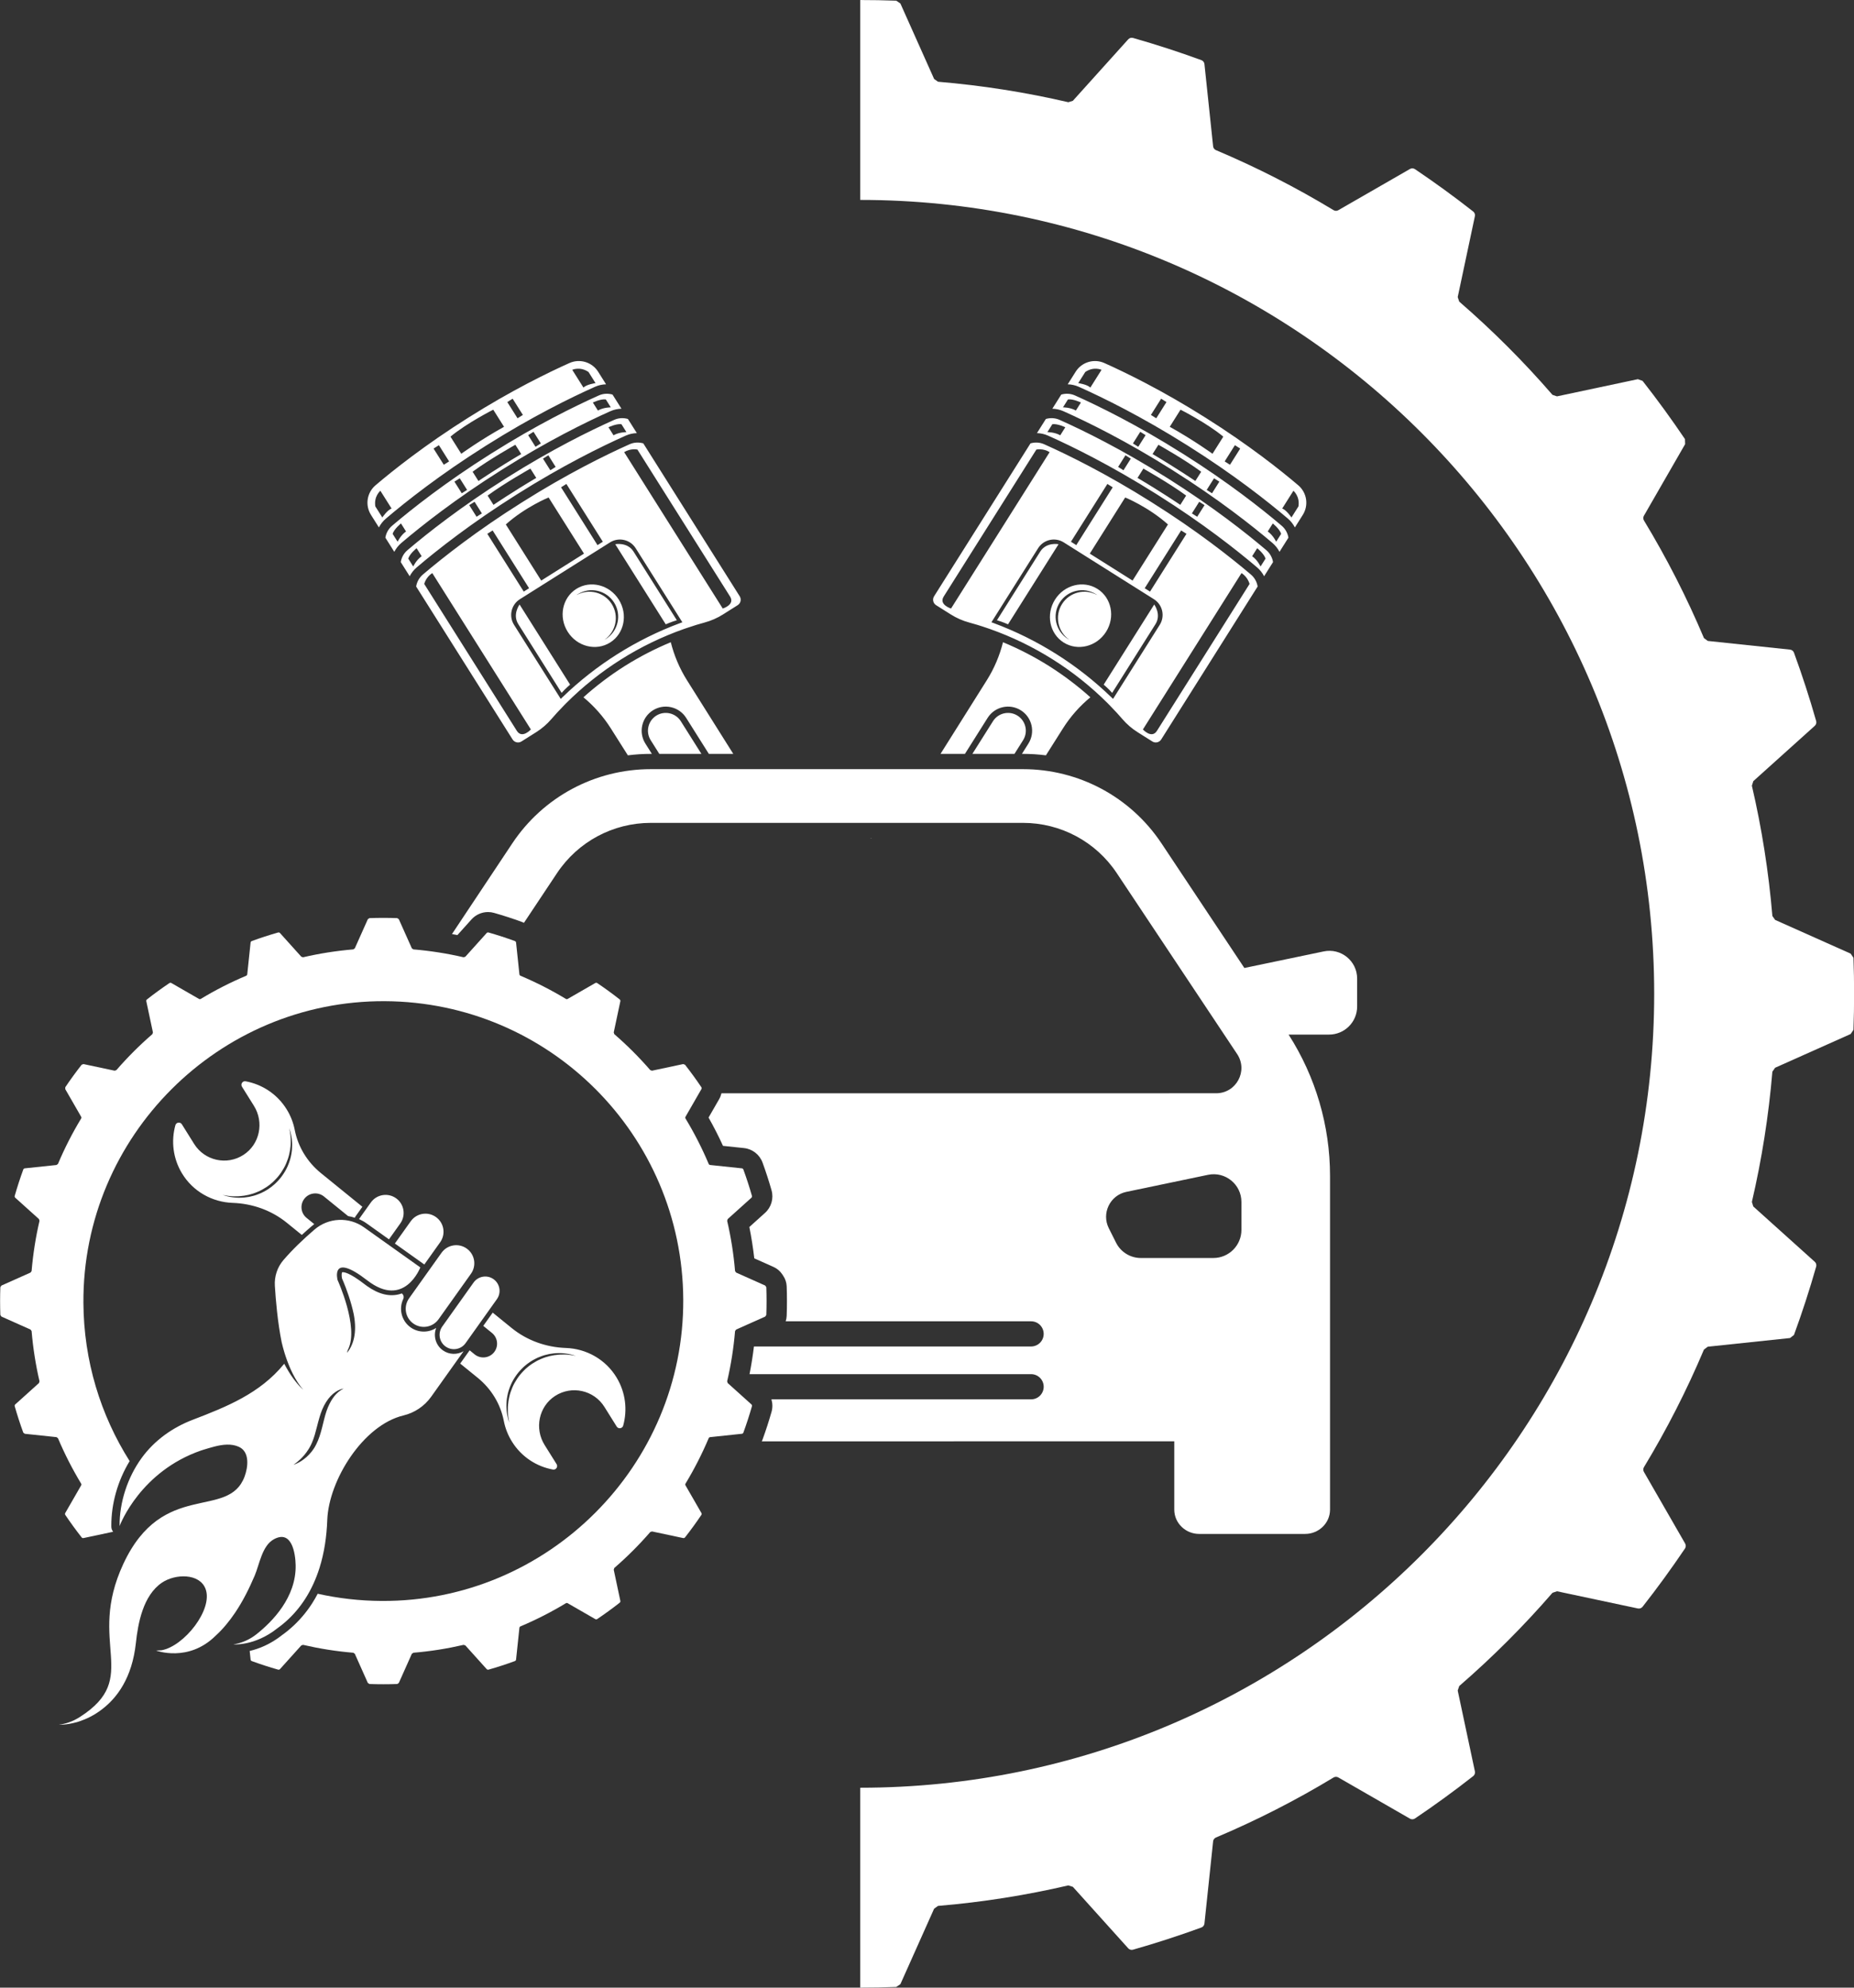
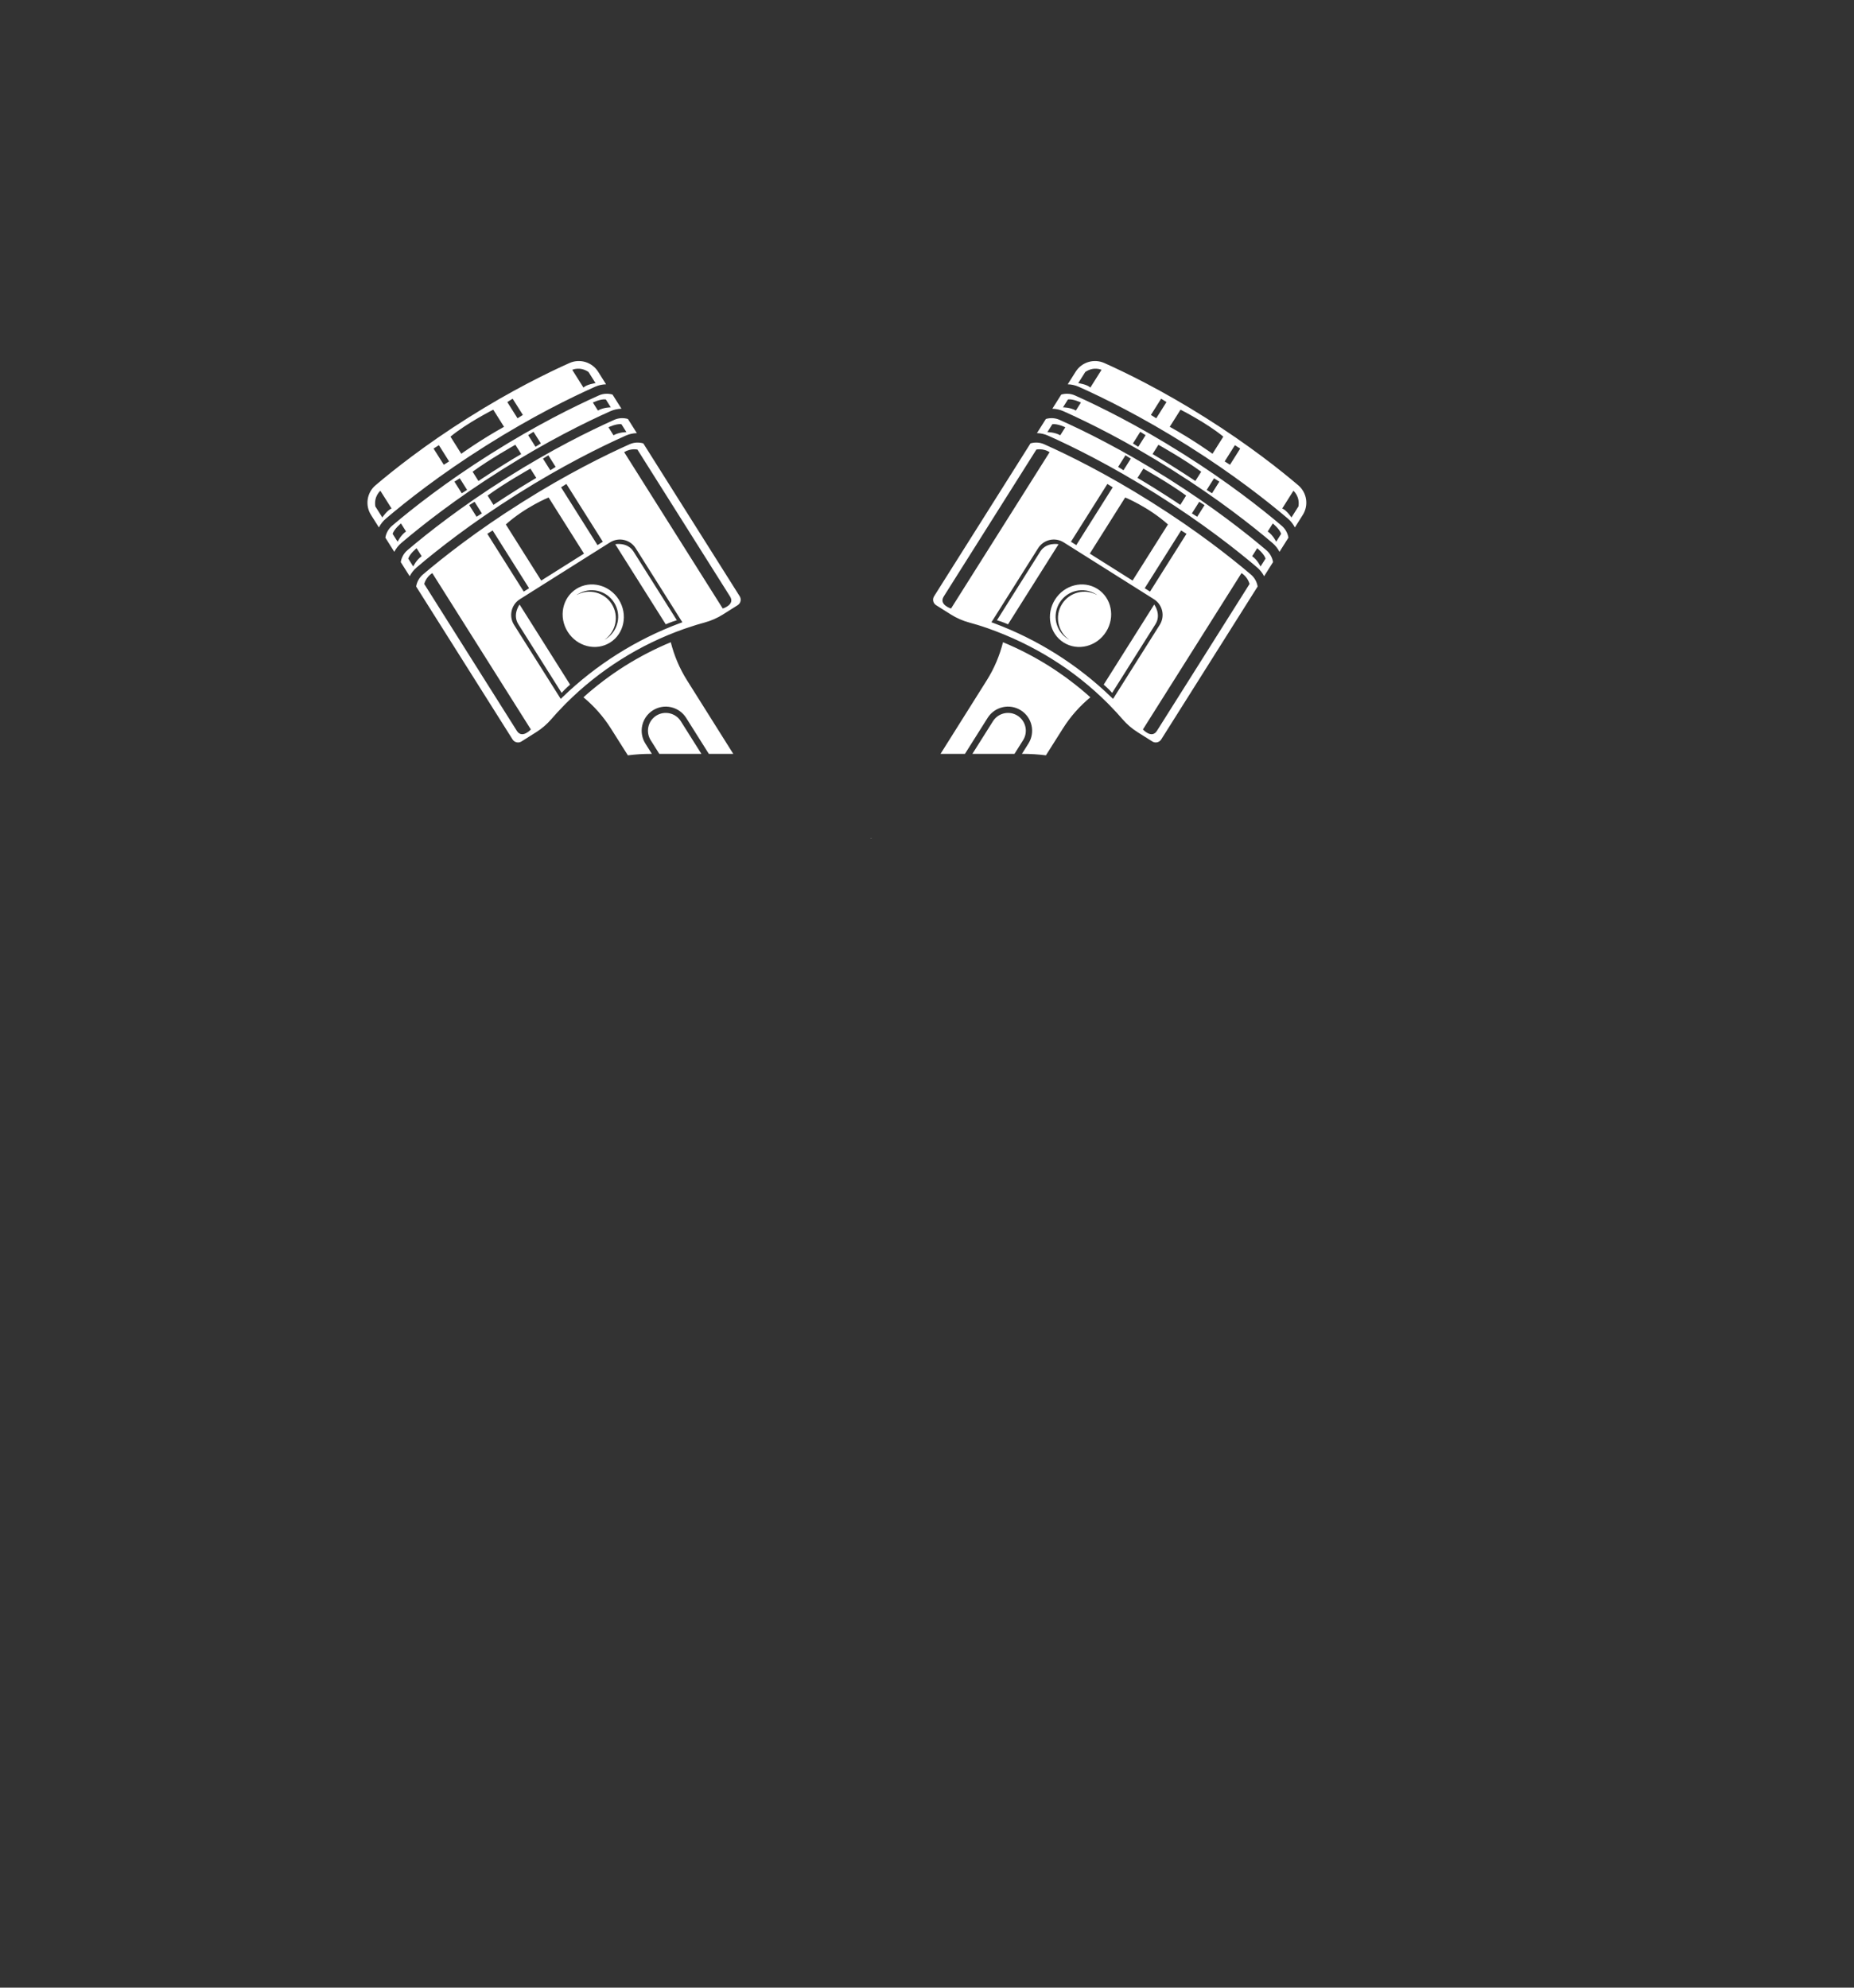
<svg xmlns="http://www.w3.org/2000/svg" fill="#000000" height="1049.8" preserveAspectRatio="xMidYMid meet" version="1" viewBox="510.4 475.1 979.1 1049.8" width="979.1" zoomAndPan="magnify">
  <rect x="510.4" y="475.1" width="979.1" height="1049.8" fill="#333333" stroke="none" />
  <g fill="#ffffff" id="change1_1">
-     <path d="M 720.379 761.219 L 717.746 757.051 C 718.609 754.379 722.164 751.57 722.164 751.57 L 724.828 755.801 C 721.953 757.828 720.379 761.219 720.379 761.219 Z M 753.199 727.719 L 757.074 733.859 L 754.258 735.629 L 750.387 729.488 Z M 782.566 710.012 L 785.656 714.91 C 773.293 722.199 763.066 729.148 763.066 729.148 L 759.977 724.25 C 768.934 717.648 782.566 710.012 782.566 710.012 Z M 792.148 703.16 L 796.02 709.309 L 793.203 711.078 L 789.336 704.941 Z M 830.336 686.07 L 832.969 690.25 C 832.969 690.25 829.223 690.199 826.152 691.922 L 823.492 687.699 C 823.492 687.699 827.559 685.699 830.336 686.07 Z M 774.895 723.551 L 775.492 723.172 C 799.398 708.102 819.805 698.059 832.73 692.289 C 834.609 691.449 836.602 691.02 838.59 690.969 L 833.879 683.5 C 831.535 682.809 828.961 682.922 826.641 683.961 C 813.859 689.672 793.684 699.59 770.016 714.52 L 769.449 714.871 C 745.781 729.789 728.125 743.719 717.465 752.781 C 715.52 754.441 714.301 756.691 713.91 759.078 L 718.625 766.559 C 719.531 764.809 720.781 763.211 722.352 761.871 C 733.137 752.699 750.988 738.621 774.895 723.551 Z M 784.129 804.77 L 806.992 841.051 C 809.133 838.648 811.469 836.699 811.469 836.699 L 784.789 794.379 C 784.789 794.379 780.871 799.609 784.129 804.77 Z M 1093.262 836.699 C 1093.262 836.699 1095.602 838.648 1097.73 841.051 L 1120.602 804.77 C 1123.852 799.609 1119.941 794.379 1119.941 794.379 Z M 970.672 917.781 L 970.039 917.789 C 970.227 917.828 970.41 917.859 970.598 917.898 Z M 1071.262 794.129 C 1067.281 800.441 1069 808.699 1075.02 812.949 C 1074.801 812.828 1074.59 812.719 1074.379 812.59 C 1067.859 808.48 1065.91 799.859 1070.02 793.352 C 1074.121 786.828 1082.738 784.871 1089.262 788.98 C 1089.469 789.121 1089.66 789.27 1089.859 789.41 C 1083.43 785.809 1075.23 787.82 1071.262 794.129 Z M 1089.961 786.129 C 1082.512 781.441 1072.48 783.969 1067.551 791.789 C 1062.621 799.609 1064.66 809.75 1072.109 814.449 C 1079.551 819.141 1089.59 816.609 1094.52 808.789 C 1099.449 800.969 1097.41 790.828 1089.961 786.129 Z M 1059.75 766.422 L 1036.891 802.691 C 1039.98 803.59 1042.738 804.852 1042.738 804.852 L 1069.422 762.531 C 1069.422 762.531 1063.012 761.262 1059.75 766.422 Z M 835.312 762.531 L 861.988 804.852 C 861.988 804.852 864.754 803.59 867.84 802.691 L 844.973 766.422 C 841.719 761.262 835.312 762.531 835.312 762.531 Z M 1184.352 761.219 C 1184.352 761.219 1182.77 757.828 1179.898 755.801 L 1182.559 751.57 C 1182.559 751.57 1186.121 754.379 1186.98 757.051 Z M 1150.469 735.629 L 1147.66 733.859 L 1151.531 727.719 L 1154.34 729.488 Z M 1141.66 729.148 C 1141.66 729.148 1131.441 722.199 1119.07 714.91 L 1122.16 710.012 C 1122.16 710.012 1135.801 717.648 1144.75 724.25 Z M 1111.52 711.078 L 1108.711 709.309 L 1112.578 703.16 L 1115.391 704.941 Z M 1078.57 691.922 C 1075.5 690.199 1071.762 690.25 1071.762 690.25 L 1074.391 686.07 C 1077.172 685.699 1081.238 687.699 1081.238 687.699 Z M 1187.27 752.781 C 1176.602 743.719 1158.949 729.789 1135.281 714.871 L 1134.711 714.52 C 1111.039 699.59 1090.871 689.672 1078.09 683.961 C 1075.77 682.922 1073.191 682.809 1070.852 683.5 L 1066.141 690.969 C 1068.129 691.02 1070.121 691.449 1072 692.289 C 1084.922 698.059 1105.328 708.102 1129.238 723.172 L 1129.828 723.551 C 1153.738 738.621 1171.59 752.699 1182.379 761.871 C 1183.949 763.211 1185.199 764.809 1186.102 766.559 L 1190.82 759.078 C 1190.43 756.691 1189.211 754.441 1187.27 752.781 Z M 1176.102 774.301 C 1176.102 774.301 1174.531 770.898 1171.66 768.871 L 1174.32 764.648 C 1174.32 764.648 1177.871 767.461 1178.738 770.121 Z M 1142.648 748.031 L 1139.84 746.262 L 1143.711 740.121 L 1146.531 741.891 Z M 1133.719 741.75 C 1133.719 741.75 1123.5 734.801 1111.129 727.512 L 1114.219 722.602 C 1114.219 722.602 1127.859 730.25 1136.809 736.84 Z M 1103.711 723.48 L 1100.891 721.711 L 1104.762 715.559 L 1107.578 717.34 Z M 1070.328 705 C 1067.262 703.281 1063.52 703.328 1063.52 703.328 L 1066.148 699.148 C 1068.922 698.781 1072.988 700.77 1072.988 700.77 Z M 1179.141 765.672 C 1168.48 756.609 1150.828 742.691 1127.172 727.77 L 1126.57 727.398 C 1102.91 712.48 1082.738 702.559 1069.961 696.852 C 1067.641 695.809 1065.059 695.699 1062.719 696.391 L 1058.012 703.859 C 1060 703.91 1061.988 704.34 1063.871 705.18 C 1076.801 710.961 1097.211 721 1121.109 736.059 L 1121.711 736.441 C 1145.602 751.5 1163.461 765.578 1174.25 774.762 C 1175.82 776.102 1177.07 777.699 1177.98 779.449 L 1182.691 771.98 C 1182.301 769.578 1181.078 767.328 1179.141 765.672 Z M 830.352 812.59 C 830.141 812.719 829.922 812.828 829.711 812.949 C 835.73 808.699 837.445 800.441 833.469 794.129 C 829.492 787.82 821.301 785.809 814.871 789.41 C 815.07 789.27 815.262 789.121 815.473 788.98 C 821.988 784.871 830.605 786.828 834.711 793.352 C 838.82 799.859 836.867 808.48 830.352 812.59 Z M 814.77 786.129 C 807.324 790.828 805.281 800.969 810.211 808.789 C 815.141 816.609 825.172 819.141 832.621 814.449 C 840.066 809.75 842.109 799.609 837.18 791.789 C 832.25 783.969 822.219 781.441 814.77 786.129 Z M 1196.121 742.551 L 1192.422 748.41 C 1192.422 748.41 1189.781 744.449 1187.531 743.691 L 1193.449 734.309 C 1193.449 734.309 1196.961 737.18 1196.121 742.551 Z M 1159.961 720.57 L 1157.148 718.801 L 1162.551 710.23 L 1165.359 712.012 Z M 1150.73 714.762 C 1150.73 714.762 1140.699 707.5 1128.148 700.52 L 1133.84 691.48 C 1133.84 691.48 1147.828 698.559 1156.43 705.719 Z M 1121.02 696.02 L 1118.199 694.25 L 1123.602 685.68 L 1126.41 687.461 Z M 1086.211 679.809 C 1084.551 678.109 1079.828 677.441 1079.828 677.441 L 1083.531 671.57 C 1088.012 668.5 1092.121 670.43 1092.121 670.43 Z M 1196.012 731.41 C 1186.82 723.578 1169.891 710.09 1146.98 695.672 C 1124.102 681.219 1104.621 671.77 1093.602 666.84 C 1088.109 664.391 1081.672 666.34 1078.461 671.422 L 1074.262 678.078 C 1076.25 678.129 1078.238 678.559 1080.121 679.398 C 1093.051 685.172 1113.461 695.211 1137.379 710.289 C 1137.559 710.41 1137.762 710.531 1137.949 710.648 C 1161.859 725.719 1179.719 739.809 1190.5 748.98 C 1192.07 750.309 1193.32 751.922 1194.23 753.672 L 1198.41 747.039 C 1201.609 741.961 1200.59 735.301 1196.012 731.41 Z M 728.625 774.301 L 725.992 770.121 C 726.855 767.461 730.41 764.648 730.41 764.648 L 733.07 768.871 C 730.199 770.898 728.625 774.301 728.625 774.301 Z M 761.016 740.121 L 764.891 746.262 L 762.074 748.031 L 758.203 741.891 Z M 790.504 722.602 L 793.598 727.512 C 781.234 734.801 771.008 741.75 771.008 741.75 L 767.914 736.84 C 776.871 730.25 790.504 722.602 790.504 722.602 Z M 799.965 715.559 L 803.836 721.711 L 801.02 723.48 L 797.148 717.34 Z M 838.578 699.148 L 841.211 703.328 C 841.211 703.328 837.469 703.281 834.398 705 L 831.734 700.77 C 831.734 700.77 835.805 698.781 838.578 699.148 Z M 783.02 736.441 L 783.617 736.059 C 807.516 721 827.922 710.961 840.855 705.18 C 842.734 704.34 844.73 703.91 846.719 703.859 L 842.004 696.391 C 839.664 695.699 837.09 695.809 834.766 696.852 C 821.988 702.559 801.816 712.48 778.152 727.398 L 777.559 727.77 C 753.902 742.691 736.246 756.609 725.59 765.672 C 723.645 767.328 722.426 769.578 722.039 771.98 L 726.75 779.449 C 727.656 777.699 728.906 776.102 730.48 774.762 C 741.27 765.578 759.125 751.5 783.02 736.441 Z M 869.566 804.191 C 846.422 812.789 825.172 826.191 807.438 843.359 C 807.125 843.66 806.828 843.949 806.531 844.238 L 781.867 805.121 C 778.977 800.539 780.352 794.48 784.93 791.59 L 832.562 761.57 C 837.145 758.68 843.199 760.051 846.09 764.629 L 870.754 803.762 C 870.363 803.898 869.973 804.039 869.566 804.191 Z M 783.348 861.109 L 734.441 783.531 C 734.441 783.531 735.25 779.961 738.691 777.789 L 790.754 860.379 C 790.754 860.379 786.109 865.488 783.348 861.109 Z M 770.566 755.262 L 789.809 785.781 L 786.992 787.559 L 767.75 757.039 Z M 800.117 737.852 L 818.809 767.5 L 796.219 781.738 L 777.527 752.09 C 787.863 742.828 800.117 737.852 800.117 737.852 Z M 809.512 730.711 L 828.754 761.23 L 825.938 763.012 L 806.695 732.48 Z M 847.027 712.551 L 895.938 790.141 C 898.699 794.52 892.082 796.5 892.082 796.5 L 840.02 713.91 C 843.461 711.738 847.027 712.551 847.027 712.551 Z M 872.738 806.91 C 876.711 805.531 880.008 804.559 882.441 803.91 C 885.902 802.98 889.191 801.531 892.223 799.621 L 899.973 794.73 C 901.562 793.73 902.039 791.629 901.039 790.039 L 850.133 709.281 C 847.789 708.59 845.215 708.699 842.891 709.738 C 830.109 715.449 809.93 725.379 786.281 740.289 L 785.98 740.48 C 762.148 755.449 744.426 769.461 733.715 778.559 C 731.77 780.219 730.551 782.469 730.164 784.871 L 781.09 865.648 C 782.094 867.238 784.195 867.719 785.785 866.711 L 793.535 861.828 C 796.566 859.922 799.293 857.57 801.625 854.852 C 803.266 852.941 805.566 850.379 808.516 847.391 C 808.809 847.09 809.102 846.801 809.406 846.488 C 826.934 828.98 848.184 815.578 871.539 807.32 C 871.949 807.18 872.344 807.039 872.738 806.91 Z M 712.305 748.41 L 708.605 742.551 C 707.766 737.18 711.281 734.309 711.281 734.309 L 717.195 743.691 C 714.945 744.449 712.305 748.41 712.305 748.41 Z M 742.18 710.23 L 747.578 718.801 L 744.766 720.57 L 739.367 712.012 Z M 770.887 691.48 L 776.582 700.52 C 764.027 707.5 753.992 714.762 753.992 714.762 L 748.297 705.719 C 756.895 698.559 770.887 691.48 770.887 691.48 Z M 781.129 685.68 L 786.527 694.25 L 783.711 696.02 L 778.312 687.461 Z M 821.195 671.57 L 824.895 677.441 C 824.895 677.441 820.184 678.109 818.523 679.809 L 812.605 670.43 C 812.605 670.43 816.715 668.5 821.195 671.57 Z M 766.781 710.648 C 766.973 710.531 767.164 710.41 767.352 710.289 C 791.27 695.211 811.676 685.172 824.602 679.398 C 826.484 678.559 828.477 678.129 830.465 678.078 L 826.266 671.422 C 823.062 666.34 816.613 664.391 811.129 666.84 C 800.109 671.77 780.633 681.219 757.746 695.672 C 734.84 710.09 717.91 723.578 708.715 731.41 C 704.137 735.301 703.113 741.961 706.316 747.039 L 710.5 753.672 C 711.406 751.922 712.656 750.309 714.227 748.98 C 725.012 739.809 742.867 725.719 766.781 710.648 Z M 856.973 853.078 C 852.59 855.852 851.27 861.66 854.035 866.051 L 858.586 873.27 L 880.812 873.27 L 869.941 856.02 C 867.176 851.629 861.359 850.32 856.973 853.078 Z M 1064.391 826.871 C 1064.359 826.852 1064.34 826.84 1064.309 826.82 C 1056.602 821.98 1048.488 817.781 1040.09 814.301 C 1038.309 821.352 1035.469 828.129 1031.539 834.371 L 1007.09 873.27 L 1019.98 873.27 L 1031.969 854.25 C 1035.719 848.309 1043.59 846.52 1049.531 850.27 C 1055.469 854.012 1057.25 861.879 1053.512 867.82 L 1050.078 873.27 C 1050.43 873.27 1050.609 873.27 1050.609 873.27 C 1054.699 873.27 1058.762 873.531 1062.75 874.039 L 1071.789 859.75 C 1075.73 853.512 1080.621 848.02 1086.219 843.379 C 1079.449 837.301 1072.16 831.789 1064.469 826.922 C 1064.449 826.91 1064.422 826.891 1064.391 826.871 Z M 1121.379 861.109 C 1118.621 865.488 1113.969 860.379 1113.969 860.379 L 1166.039 777.789 C 1169.48 779.961 1170.289 783.531 1170.289 783.531 Z M 1098.199 844.238 C 1097.898 843.949 1097.602 843.66 1097.289 843.359 C 1079.551 826.191 1058.309 812.789 1035.16 804.191 C 1034.762 804.039 1034.371 803.898 1033.969 803.762 L 1058.641 764.629 C 1061.531 760.051 1067.578 758.68 1072.16 761.57 L 1119.801 791.59 C 1124.379 794.48 1125.75 800.539 1122.859 805.121 Z M 1012.648 796.5 C 1012.648 796.5 1006.031 794.52 1008.789 790.141 L 1057.699 712.551 C 1057.699 712.551 1061.27 711.738 1064.711 713.91 Z M 1095.211 730.711 L 1098.031 732.48 L 1078.789 763.012 L 1075.969 761.23 Z M 1127.199 752.09 L 1108.512 781.738 L 1085.922 767.5 L 1104.609 737.852 C 1104.609 737.852 1116.859 742.828 1127.199 752.09 Z M 1136.98 757.039 L 1117.738 787.559 L 1114.922 785.781 L 1134.16 755.262 Z M 1171.012 778.559 C 1160.301 769.461 1142.578 755.449 1118.75 740.48 L 1118.449 740.289 C 1094.801 725.379 1074.621 715.449 1061.84 709.738 C 1059.512 708.699 1056.941 708.59 1054.602 709.281 L 1003.691 790.039 C 1002.691 791.629 1003.16 793.73 1004.75 794.73 L 1012.512 799.621 C 1015.539 801.531 1018.828 802.98 1022.289 803.91 C 1024.719 804.559 1028.02 805.531 1031.988 806.91 C 1032.391 807.039 1032.781 807.18 1033.191 807.32 C 1056.539 815.578 1077.789 828.98 1095.32 846.488 C 1095.629 846.801 1095.922 847.09 1096.211 847.391 C 1099.16 850.379 1101.461 852.941 1103.102 854.852 C 1105.43 857.57 1108.16 859.922 1111.191 861.828 L 1118.941 866.711 C 1120.531 867.719 1122.641 867.238 1123.641 865.648 L 1174.559 784.871 C 1174.18 782.469 1172.961 780.219 1171.012 778.559 Z M 897.641 873.27 L 873.188 834.371 C 869.262 828.129 866.422 821.352 864.641 814.301 C 856.242 817.781 848.125 821.98 840.422 826.82 L 840.418 826.82 C 840.391 826.84 840.363 826.852 840.34 826.871 C 840.312 826.891 840.281 826.91 840.258 826.922 C 832.566 831.789 825.281 837.301 818.512 843.379 C 824.105 848.02 828.996 853.512 832.941 859.75 L 841.973 874.039 C 845.969 873.531 850.02 873.27 854.109 873.27 L 854.652 873.27 L 851.219 867.82 C 847.477 861.879 849.262 854.012 855.199 850.27 C 861.137 846.52 869.012 848.309 872.758 854.25 L 884.746 873.27 Z M 1047.75 853.078 C 1043.371 850.32 1037.551 851.629 1034.789 856.02 L 1023.91 873.27 L 1046.141 873.27 L 1050.691 866.051 C 1053.461 861.66 1052.141 855.852 1047.75 853.078" fill="inherit" />
-     <path d="M 915.094 1154.93 C 914.887 1154.629 914.727 1154.391 914.523 1154.09 L 899.145 1147.219 C 898.945 1146.941 898.785 1146.711 898.586 1146.43 C 897.824 1137.379 896.418 1128.52 894.41 1119.891 C 894.516 1119.559 894.598 1119.301 894.699 1118.969 L 907.219 1107.699 C 907.492 1107.449 907.602 1107.07 907.5 1106.719 C 906.16 1102.012 904.648 1097.371 902.98 1092.801 C 902.855 1092.461 902.543 1092.211 902.176 1092.172 L 885.43 1090.41 C 885.086 1090.371 884.785 1090.148 884.652 1089.828 C 881.145 1081.52 877.059 1073.52 872.434 1065.879 C 872.254 1065.59 872.25 1065.219 872.422 1064.922 L 880.816 1050.328 C 881 1050.012 880.988 1049.609 880.781 1049.309 C 878.047 1045.25 875.168 1041.289 872.156 1037.449 C 871.809 1037.328 871.539 1037.23 871.195 1037.102 L 854.723 1040.602 C 854.395 1040.488 854.137 1040.398 853.805 1040.289 C 847.938 1033.52 841.594 1027.172 834.82 1021.309 C 834.707 1020.98 834.621 1020.719 834.512 1020.391 L 838.008 1003.922 C 838.086 1003.559 837.949 1003.18 837.66 1002.961 C 833.82 999.941 829.863 997.059 825.805 994.328 C 825.5 994.121 825.102 994.109 824.785 994.289 L 810.195 1002.691 C 809.895 1002.859 809.523 1002.859 809.227 1002.68 C 801.586 998.051 793.586 993.969 785.281 990.461 C 784.961 990.32 784.738 990.031 784.703 989.68 L 782.938 972.93 C 782.898 972.57 782.656 972.262 782.309 972.129 C 777.746 970.461 773.105 968.949 768.395 967.609 C 768.039 967.512 767.656 967.621 767.41 967.891 L 756.145 980.41 C 755.812 980.512 755.551 980.602 755.223 980.699 C 746.59 978.691 737.73 977.289 728.684 976.531 C 728.398 976.32 728.176 976.172 727.891 975.961 L 721.023 960.59 C 720.719 960.379 720.48 960.219 720.18 960.02 C 717.742 959.93 715.293 959.891 712.836 959.891 C 710.379 959.891 707.934 959.93 705.496 960.02 C 705.191 960.219 704.953 960.379 704.652 960.59 L 697.781 975.961 C 697.5 976.172 697.273 976.32 696.988 976.531 C 687.945 977.289 679.086 978.691 670.453 980.699 C 670.121 980.602 669.859 980.512 669.527 980.41 L 658.262 967.891 C 658.016 967.621 657.633 967.512 657.281 967.609 C 652.57 968.949 647.93 970.461 643.363 972.129 C 643.02 972.262 642.777 972.57 642.738 972.93 L 640.973 989.68 C 640.934 990.031 640.715 990.32 640.395 990.461 C 632.086 993.969 624.086 998.051 616.445 1002.68 C 616.148 1002.859 615.777 1002.859 615.477 1002.691 L 600.891 994.289 C 600.57 994.109 600.176 994.121 599.867 994.328 C 595.809 997.059 591.855 999.941 588.012 1002.961 C 587.723 1003.18 587.59 1003.559 587.664 1003.922 L 591.164 1020.391 C 591.055 1020.719 590.965 1020.98 590.855 1021.309 C 584.082 1027.172 577.734 1033.52 571.867 1040.289 C 571.539 1040.398 571.277 1040.488 570.949 1040.602 L 554.48 1037.102 C 554.133 1037.23 553.863 1037.32 553.52 1037.449 C 550.504 1041.289 547.629 1045.25 544.891 1049.309 C 544.879 1049.672 544.867 1049.961 544.855 1050.328 L 553.25 1064.91 C 553.426 1065.219 553.422 1065.59 553.238 1065.879 C 548.617 1073.52 544.527 1081.52 541.02 1089.828 C 540.742 1090.039 540.523 1090.199 540.242 1090.41 L 523.496 1092.172 C 523.129 1092.211 522.816 1092.461 522.691 1092.801 C 521.023 1097.371 519.516 1102.012 518.172 1106.719 C 518.07 1107.07 518.184 1107.449 518.457 1107.699 L 530.973 1118.969 C 531.078 1119.301 531.16 1119.559 531.262 1119.891 C 529.258 1128.52 527.852 1137.379 527.09 1146.43 C 526.887 1146.711 526.73 1146.941 526.527 1147.219 L 511.152 1154.09 C 510.945 1154.391 510.785 1154.629 510.582 1154.93 C 510.492 1157.371 510.449 1159.82 510.449 1162.27 C 510.449 1164.73 510.492 1167.18 510.582 1169.621 C 510.785 1169.922 510.945 1170.16 511.152 1170.461 L 526.527 1177.328 C 526.73 1177.609 526.887 1177.84 527.09 1178.121 C 527.852 1187.172 529.258 1196.031 531.262 1204.66 C 531.16 1204.988 531.078 1205.25 530.973 1205.578 L 518.457 1216.852 C 518.184 1217.102 518.07 1217.48 518.172 1217.828 C 519.516 1222.539 521.023 1227.18 522.691 1231.75 C 522.98 1231.969 523.207 1232.148 523.496 1232.371 L 540.242 1234.141 C 540.523 1234.352 540.742 1234.512 541.02 1234.719 C 544.527 1243.02 548.613 1251.02 553.238 1258.672 C 553.422 1258.961 553.426 1259.328 553.25 1259.629 L 544.855 1274.219 C 544.672 1274.539 544.684 1274.941 544.891 1275.238 C 547.625 1279.301 550.504 1283.262 553.52 1287.102 C 553.746 1287.391 554.117 1287.52 554.477 1287.449 L 570.152 1284.121 C 569.598 1283.422 569.242 1282.551 569.203 1281.59 L 569.203 1281.57 C 569.195 1281.422 569.195 1281.281 569.191 1281.129 C 569.098 1269.359 572.586 1257.102 578.867 1246.801 C 563.547 1222.578 554.617 1193.91 554.449 1163.172 C 553.961 1075.34 625.902 1003.398 713.734 1003.891 C 800.5 1004.371 870.746 1074.609 871.227 1161.379 C 871.711 1249.211 799.77 1321.148 711.941 1320.66 C 700.352 1320.602 689.055 1319.289 678.18 1316.859 C 677.285 1318.559 676.336 1320.219 675.316 1321.809 C 675.273 1321.879 675.234 1321.941 675.195 1322 C 674.809 1322.602 674.453 1323.129 674.113 1323.629 C 670.824 1328.398 666.938 1332.641 662.559 1336.238 C 661.598 1337.031 660.559 1337.828 659.469 1338.609 C 653.195 1343.59 647.055 1345.961 642.258 1347.07 L 642.738 1351.609 C 642.773 1351.98 643.02 1352.289 643.363 1352.422 C 647.93 1354.09 652.566 1355.602 657.277 1356.941 C 657.633 1357.039 658.016 1356.93 658.262 1356.66 L 669.527 1344.141 C 669.859 1344.031 670.121 1343.949 670.453 1343.852 C 679.086 1345.852 687.945 1347.262 696.988 1348.02 C 697.273 1348.219 697.496 1348.379 697.781 1348.578 L 704.652 1363.961 C 704.953 1364.172 705.191 1364.32 705.496 1364.531 C 707.934 1364.621 710.379 1364.66 712.836 1364.66 C 715.293 1364.66 717.742 1364.621 720.18 1364.531 C 720.48 1364.32 720.719 1364.172 721.023 1363.961 L 727.891 1348.578 C 728.176 1348.379 728.398 1348.219 728.684 1348.02 C 737.727 1347.262 746.59 1345.852 755.219 1343.852 C 755.551 1343.949 755.812 1344.031 756.145 1344.141 L 767.41 1356.66 C 767.656 1356.93 768.039 1357.039 768.395 1356.941 C 773.105 1355.602 777.746 1354.09 782.309 1352.422 C 782.656 1352.289 782.898 1351.98 782.938 1351.609 L 784.699 1334.871 C 784.738 1334.52 784.961 1334.219 785.277 1334.09 C 793.586 1330.578 801.586 1326.5 809.227 1321.871 C 809.523 1321.691 809.895 1321.691 810.195 1321.859 L 824.785 1330.262 C 825.102 1330.441 825.5 1330.43 825.805 1330.219 C 829.863 1327.48 833.816 1324.609 837.66 1321.59 C 837.949 1321.371 838.086 1320.988 838.008 1320.629 L 834.512 1304.16 C 834.621 1303.828 834.707 1303.57 834.82 1303.238 C 841.594 1297.379 847.938 1291.031 853.805 1284.262 C 854.137 1284.148 854.395 1284.059 854.723 1283.949 L 871.195 1287.449 C 871.555 1287.52 871.926 1287.391 872.156 1287.102 C 875.168 1283.262 878.047 1279.301 880.781 1275.238 C 880.988 1274.941 881 1274.539 880.816 1274.219 L 872.422 1259.629 C 872.25 1259.328 872.254 1258.961 872.434 1258.672 C 877.059 1251.02 881.145 1243.02 884.652 1234.719 C 884.785 1234.398 885.086 1234.18 885.43 1234.141 L 902.176 1232.371 C 902.543 1232.34 902.855 1232.09 902.98 1231.75 C 904.648 1227.18 906.16 1222.539 907.5 1217.828 C 907.602 1217.48 907.492 1217.102 907.219 1216.852 L 894.699 1205.578 C 894.598 1205.25 894.516 1204.988 894.41 1204.66 C 896.418 1196.031 897.824 1187.172 898.586 1178.121 C 898.785 1177.84 898.945 1177.609 899.145 1177.328 L 914.523 1170.461 C 914.727 1170.16 914.887 1169.922 915.094 1169.621 C 915.18 1167.18 915.223 1164.73 915.223 1162.27 C 915.223 1159.82 915.18 1157.371 915.094 1154.93" fill="inherit" />
-     <path d="M 1151.16 1139.531 L 1112.879 1139.531 C 1107.328 1139.531 1102.262 1136.391 1099.781 1131.43 L 1095.949 1123.781 C 1092.012 1115.891 1096.602 1106.398 1105.23 1104.602 L 1148.352 1095.602 C 1157.449 1093.699 1166 1100.641 1166 1109.941 L 1166 1124.68 C 1166 1132.879 1159.352 1139.531 1151.16 1139.531 Z M 1227.109 1006.691 L 1227.109 991.949 C 1227.109 982.648 1218.559 975.699 1209.461 977.602 L 1167.551 986.352 L 1123.801 920.559 C 1107.469 896 1080.109 881.34 1050.609 881.34 L 854.113 881.34 C 824.621 881.34 797.262 896 780.93 920.559 L 749.086 968.441 C 750.043 968.609 751 968.789 751.953 968.98 L 759.41 960.691 C 761.641 958.219 764.816 956.809 768.133 956.809 C 769.215 956.809 770.293 956.961 771.336 957.262 C 776.262 958.66 781.195 960.262 786.004 962.02 C 786.383 962.16 786.746 962.32 787.105 962.5 L 804.551 936.27 C 815.609 919.641 834.141 909.711 854.113 909.711 L 1050.621 909.711 C 1070.59 909.711 1089.121 919.641 1100.18 936.27 L 1163.75 1031.84 C 1169.629 1040.691 1163.289 1052.52 1152.66 1052.52 L 952.367 1052.531 L 891.406 1052.531 C 891.145 1053.621 890.73 1054.68 890.152 1055.691 L 884.59 1065.352 C 887.34 1070.211 889.891 1075.211 892.219 1080.301 L 903.305 1081.469 C 907.719 1081.93 911.566 1084.93 913.094 1089.109 C 914.848 1093.91 916.449 1098.84 917.852 1103.77 C 919.074 1108.039 917.727 1112.73 914.414 1115.699 L 906.133 1123.16 C 907.23 1128.621 908.102 1134.16 908.734 1139.711 L 918.914 1144.262 C 920.75 1145.078 922.32 1146.398 923.445 1148.07 L 924.012 1148.91 C 925.141 1150.578 925.777 1152.531 925.852 1154.551 C 925.941 1157.129 925.988 1159.73 925.988 1162.27 C 925.988 1164.82 925.941 1167.422 925.852 1170 C 925.812 1171.012 925.633 1172.012 925.32 1172.961 L 1054.93 1172.961 C 1058.602 1172.961 1061.57 1175.941 1061.57 1179.609 C 1061.57 1183.281 1058.602 1186.25 1054.93 1186.262 L 908.559 1186.262 C 907.961 1191.16 907.188 1196.051 906.227 1200.879 L 952.363 1200.891 L 1054.93 1200.879 C 1058.602 1200.879 1061.578 1203.859 1061.578 1207.531 C 1061.578 1211.199 1058.602 1214.18 1054.93 1214.18 L 917.785 1214.18 C 918.426 1216.301 918.477 1218.602 917.848 1220.789 C 916.449 1225.711 914.848 1230.641 913.094 1235.441 C 912.98 1235.75 912.848 1236.059 912.707 1236.359 L 952.363 1236.359 L 1130.539 1236.352 L 1130.539 1272.359 C 1130.539 1272.41 1130.539 1272.469 1130.539 1272.52 C 1130.59 1279.621 1136.559 1285.262 1143.648 1285.262 L 1199.68 1285.262 C 1206.77 1285.262 1212.738 1279.621 1212.789 1272.52 C 1212.789 1272.469 1212.789 1272.41 1212.789 1272.352 L 1212.789 1096.121 C 1212.781 1069.66 1205.172 1043.781 1190.91 1021.531 L 1212.27 1021.531 C 1220.469 1021.531 1227.109 1014.891 1227.109 1006.691" fill="inherit" />
-     <path d="M 704.07 1121.301 L 715.816 1129.672 L 721.789 1121.281 C 724.848 1116.98 723.844 1111.02 719.551 1107.969 C 715.258 1104.91 709.297 1105.91 706.238 1110.211 L 700 1118.969 C 701.406 1119.602 702.773 1120.379 704.07 1121.301 Z M 691.422 1208.73 C 691.262 1208.828 691.051 1208.922 690.828 1209.07 C 690.605 1209.219 690.355 1209.379 690.074 1209.559 C 689.801 1209.762 689.508 1209.988 689.188 1210.23 C 688.895 1210.52 688.547 1210.781 688.227 1211.109 C 688.066 1211.281 687.898 1211.449 687.727 1211.621 C 687.559 1211.801 687.402 1212 687.23 1212.191 C 687.148 1212.289 687.062 1212.391 686.977 1212.488 C 686.898 1212.602 686.816 1212.699 686.734 1212.809 C 686.574 1213.031 686.395 1213.238 686.238 1213.48 C 685.578 1214.391 684.969 1215.461 684.391 1216.621 C 683.816 1217.781 683.297 1219.039 682.836 1220.379 C 682.609 1221.051 682.391 1221.75 682.191 1222.441 C 681.98 1223.18 681.797 1223.879 681.605 1224.621 C 681.234 1226.109 680.859 1227.629 680.48 1229.141 C 680.082 1230.672 679.672 1232.211 679.156 1233.711 C 678.906 1234.469 678.633 1235.211 678.332 1235.93 C 678.031 1236.66 677.711 1237.371 677.355 1238.051 C 677.188 1238.398 676.988 1238.73 676.812 1239.059 L 676.664 1239.328 L 676.523 1239.559 C 676.426 1239.711 676.332 1239.859 676.238 1240.012 C 676.039 1240.32 675.82 1240.629 675.613 1240.93 C 675.398 1241.23 675.195 1241.52 674.973 1241.789 C 674.098 1242.898 673.176 1243.852 672.266 1244.66 C 671.355 1245.469 670.457 1246.129 669.633 1246.672 C 668.812 1247.199 668.062 1247.609 667.43 1247.91 C 667.121 1248.07 666.832 1248.191 666.586 1248.289 C 666.336 1248.398 666.121 1248.48 665.949 1248.551 C 665.598 1248.68 665.414 1248.738 665.414 1248.738 C 665.414 1248.738 665.574 1248.629 665.871 1248.41 C 666.176 1248.199 666.605 1247.871 667.141 1247.449 C 667.68 1247.031 668.297 1246.469 668.988 1245.84 C 669.672 1245.199 670.395 1244.43 671.133 1243.559 C 671.867 1242.68 672.602 1241.691 673.289 1240.602 C 673.465 1240.328 673.625 1240.039 673.801 1239.762 C 673.957 1239.48 674.113 1239.199 674.273 1238.898 C 674.352 1238.738 674.434 1238.578 674.512 1238.422 L 674.637 1238.18 L 674.734 1237.969 C 674.875 1237.648 675.035 1237.352 675.164 1237.02 C 675.438 1236.371 675.699 1235.699 675.945 1235.02 C 676.184 1234.328 676.414 1233.621 676.633 1232.91 C 677.059 1231.469 677.453 1229.98 677.832 1228.461 C 678.227 1226.949 678.605 1225.422 679.051 1223.922 C 679.266 1223.16 679.512 1222.391 679.754 1221.691 C 680.008 1220.941 680.273 1220.219 680.578 1219.52 C 681.168 1218.109 681.855 1216.801 682.605 1215.609 C 683.359 1214.422 684.168 1213.359 685.023 1212.469 C 685.879 1211.59 686.738 1210.852 687.57 1210.301 C 687.766 1210.148 687.977 1210.031 688.176 1209.922 C 688.375 1209.801 688.566 1209.68 688.754 1209.578 C 689.141 1209.398 689.492 1209.23 689.816 1209.078 C 690.148 1208.961 690.445 1208.852 690.703 1208.762 C 690.961 1208.672 691.188 1208.641 691.363 1208.59 C 691.727 1208.5 691.918 1208.461 691.918 1208.461 C 691.918 1208.461 691.746 1208.551 691.422 1208.73 Z M 744.281 1188.301 C 740.457 1185.578 739.117 1180.648 740.754 1176.461 C 736.734 1179.059 731.367 1179.109 727.234 1176.172 C 722.418 1172.738 720.891 1166.379 723.344 1161.219 C 723.844 1160.172 723.527 1158.91 722.578 1158.23 C 722.305 1158.34 722.023 1158.43 721.734 1158.52 C 716.316 1160.16 710.402 1158.738 704.152 1154.289 C 703.719 1153.98 703.273 1153.648 702.836 1153.309 C 701.945 1152.621 701.082 1151.98 700.266 1151.398 C 693.043 1146.262 691.117 1147.07 691.102 1147.078 C 690.77 1147.371 690.734 1149.078 691.02 1150.328 C 691.559 1151.531 694.09 1157.34 696.043 1164.441 C 696.504 1166.121 696.898 1167.73 697.223 1169.281 C 699.156 1179.41 696.801 1185.73 693.707 1189.609 C 693.762 1189 693.918 1188.41 694.199 1187.859 C 700.117 1176.121 688.664 1151.141 688.664 1151.141 C 688.664 1151.141 684.719 1136.148 704.355 1151.352 C 723.988 1166.539 732.371 1144.5 732.371 1144.5 L 702.633 1123.328 C 694.68 1117.66 683.887 1118.148 676.484 1124.512 C 670.797 1129.398 664.996 1134.898 660.09 1140.609 C 656.863 1144.371 655.254 1149.238 655.551 1154.18 C 656.004 1161.621 657.008 1173.469 659.148 1184.031 C 659.312 1184.75 659.535 1185.648 659.812 1186.68 C 659.996 1187.352 660.188 1188.078 660.422 1188.84 C 660.535 1189.219 660.656 1189.609 660.777 1190.012 C 660.906 1190.41 661.035 1190.809 661.172 1191.23 C 661.238 1191.43 661.305 1191.641 661.375 1191.852 C 661.445 1192.059 661.52 1192.27 661.594 1192.48 C 661.746 1192.898 661.898 1193.328 662.051 1193.762 C 662.371 1194.609 662.707 1195.48 663.055 1196.34 C 663.234 1196.762 663.418 1197.191 663.602 1197.621 C 663.785 1198.039 663.961 1198.469 664.164 1198.879 C 664.363 1199.289 664.559 1199.699 664.75 1200.102 C 664.848 1200.309 664.945 1200.512 665.039 1200.711 C 665.145 1200.898 665.246 1201.102 665.352 1201.289 C 665.555 1201.672 665.758 1202.051 665.957 1202.422 C 666.055 1202.609 666.148 1202.789 666.254 1202.969 C 666.359 1203.148 666.465 1203.32 666.566 1203.488 C 666.773 1203.84 666.973 1204.172 667.168 1204.488 C 667.363 1204.82 667.547 1205.129 667.754 1205.422 C 668.148 1205.988 668.516 1206.52 668.84 1206.988 C 668.992 1207.23 669.172 1207.43 669.32 1207.629 C 669.477 1207.82 669.617 1208 669.746 1208.16 C 670.258 1208.801 670.551 1209.172 670.551 1209.172 C 670.551 1209.172 670.219 1208.84 669.633 1208.262 C 669.484 1208.121 669.32 1207.961 669.145 1207.781 C 668.973 1207.602 668.766 1207.422 668.582 1207.199 C 668.203 1206.77 667.773 1206.281 667.305 1205.75 C 667.062 1205.488 666.84 1205.191 666.605 1204.891 C 666.371 1204.59 666.125 1204.281 665.875 1203.949 C 665.75 1203.789 665.625 1203.629 665.496 1203.461 C 665.367 1203.301 665.254 1203.121 665.129 1202.949 C 664.883 1202.602 664.633 1202.238 664.379 1201.871 C 664.25 1201.691 664.121 1201.5 663.992 1201.32 C 663.871 1201.129 663.75 1200.941 663.625 1200.738 C 663.383 1200.352 663.133 1199.961 662.883 1199.57 C 662.625 1199.172 662.395 1198.762 662.156 1198.352 C 661.918 1197.941 661.68 1197.531 661.441 1197.121 C 661.125 1196.539 660.812 1195.961 660.508 1195.379 L 660.312 1195.609 C 647.637 1211.051 630.266 1218.051 612.172 1224.98 C 601.477 1229.078 591.945 1235.859 585.191 1245.172 C 577.809 1255.34 573.453 1268.48 573.555 1281.102 C 573.555 1281.199 573.559 1281.301 573.562 1281.398 C 573.555 1281.289 573.562 1281.172 573.57 1281.059 C 574.012 1279.891 584.734 1252.262 616.551 1241.211 C 617.051 1241.051 617.551 1240.891 618.055 1240.738 C 619.785 1240.211 621.652 1239.629 623.578 1239.141 C 627.988 1238.012 632.68 1237.422 636.695 1239.328 C 642.402 1242.059 641.387 1250.039 639.586 1254.91 C 630.973 1278.16 596.391 1256.289 575.531 1301.09 C 555.895 1343.27 585.258 1360.98 552.676 1381.891 C 550.746 1383.129 548.688 1384.16 546.512 1384.879 C 544.988 1385.391 543.328 1385.789 541.551 1386.02 C 541.551 1386.02 545.379 1386.25 550.816 1384.711 C 550.883 1384.711 550.949 1384.699 551.02 1384.68 C 551.484 1384.531 551.973 1384.371 552.484 1384.199 C 555.988 1383.031 560.016 1381.129 564.062 1378.051 C 564.102 1378.02 564.137 1377.988 564.176 1377.961 C 564.191 1377.949 564.211 1377.941 564.227 1377.922 C 572.195 1371.879 580.168 1361.309 582.152 1342.922 C 583.293 1332.328 585.965 1317.738 595.945 1310.988 C 602.988 1306.23 615.805 1305.961 618.953 1314.301 C 623.047 1325.148 607.648 1344.559 595.738 1346.699 C 595.699 1346.699 595.664 1346.711 595.625 1346.711 L 592.828 1346.859 C 592.828 1346.859 609.848 1353.289 624.25 1339.051 C 628.172 1335.5 631.578 1331.27 634.52 1326.93 C 638.676 1320.789 641.969 1314.129 644.859 1307.391 C 647.445 1301.359 648.734 1291.602 654.953 1288.129 C 664.504 1282.809 666.426 1295.512 666.535 1301.828 C 666.82 1318.719 654.352 1331.5 645.82 1338.262 C 642.309 1341.039 638.148 1342.898 633.723 1343.59 C 633.68 1343.602 633.637 1343.609 633.594 1343.609 C 633.594 1343.609 644.914 1344.59 656.762 1335.191 L 656.746 1335.191 C 657.785 1334.449 658.801 1333.68 659.789 1332.871 C 663.883 1329.512 667.504 1325.539 670.523 1321.148 C 670.879 1320.641 671.223 1320.109 671.562 1319.578 C 671.578 1319.559 671.594 1319.539 671.605 1319.52 C 674.855 1314.449 677.324 1308.941 679.109 1303.281 C 681.723 1295 682.91 1286.441 683.227 1278 C 683.227 1277.961 683.227 1277.93 683.23 1277.891 C 684.02 1256.91 702.133 1227.781 723.5 1222.68 C 729.289 1221.289 734.523 1217.828 738.105 1212.801 L 755.219 1188.762 C 751.906 1190.711 747.613 1190.672 744.281 1188.301 Z M 628.609 1106.328 C 629.051 1106.391 629.688 1106.559 630.508 1106.66 C 630.918 1106.711 631.367 1106.77 631.859 1106.828 C 632.355 1106.879 632.895 1106.898 633.465 1106.941 C 634.035 1106.988 634.645 1106.961 635.285 1106.949 C 635.926 1106.961 636.598 1106.91 637.297 1106.852 C 638.695 1106.762 640.195 1106.488 641.754 1106.148 C 642.531 1105.961 643.316 1105.719 644.117 1105.48 C 644.895 1105.172 645.723 1104.941 646.508 1104.559 C 648.125 1103.922 649.66 1102.969 651.203 1102.012 C 651.57 1101.738 651.941 1101.469 652.312 1101.211 L 652.867 1100.801 L 653.395 1100.359 L 654.449 1099.461 L 655.438 1098.488 C 656.125 1097.871 656.688 1097.129 657.312 1096.449 C 657.859 1095.75 658.488 1094.969 658.953 1094.238 C 659.953 1092.738 660.859 1091.172 661.523 1089.57 C 662.199 1087.969 662.762 1086.371 663.113 1084.809 C 663.488 1083.262 663.723 1081.762 663.832 1080.359 C 663.855 1080.012 663.883 1079.672 663.906 1079.328 C 663.914 1079 663.922 1078.672 663.93 1078.352 C 663.961 1077.711 663.93 1077.102 663.914 1076.531 C 663.91 1075.949 663.844 1075.422 663.801 1074.93 C 663.766 1074.43 663.699 1073.98 663.633 1073.57 C 663.523 1072.75 663.398 1072.109 663.309 1071.672 C 663.223 1071.238 663.176 1071 663.176 1071 C 663.176 1071 663.25 1071.23 663.387 1071.648 C 663.52 1072.078 663.738 1072.699 663.914 1073.512 C 664.016 1073.922 664.125 1074.371 664.203 1074.871 C 664.289 1075.359 664.406 1075.898 664.461 1076.48 C 664.527 1077.059 664.613 1077.68 664.637 1078.328 C 664.652 1078.66 664.672 1079 664.688 1079.34 C 664.684 1079.691 664.68 1080.039 664.676 1080.398 C 664.688 1081.129 664.598 1081.879 664.555 1082.66 C 664.445 1083.43 664.371 1084.238 664.188 1085.051 C 663.895 1086.68 663.395 1088.379 662.723 1090.059 C 662.055 1091.762 661.199 1093.441 660.125 1095.039 C 659.594 1095.891 659.039 1096.578 658.434 1097.371 C 657.781 1098.09 657.195 1098.871 656.477 1099.531 L 655.43 1100.539 L 654.309 1101.469 L 653.75 1101.941 L 653.16 1102.359 C 652.77 1102.641 652.379 1102.922 651.988 1103.191 C 651.16 1103.672 650.379 1104.219 649.523 1104.609 C 649.105 1104.82 648.688 1105.02 648.273 1105.23 C 647.848 1105.41 647.422 1105.578 647 1105.75 C 646.172 1106.129 645.301 1106.352 644.473 1106.629 C 643.625 1106.852 642.797 1107.059 641.984 1107.219 C 640.348 1107.52 638.785 1107.691 637.34 1107.691 C 636.617 1107.699 635.926 1107.719 635.27 1107.66 C 634.617 1107.602 633.992 1107.578 633.418 1107.48 C 632.84 1107.391 632.297 1107.328 631.801 1107.23 C 631.309 1107.129 630.855 1107.02 630.445 1106.93 C 630.035 1106.859 629.68 1106.75 629.375 1106.648 C 629.066 1106.551 628.805 1106.469 628.594 1106.398 C 628.168 1106.27 627.941 1106.199 627.941 1106.199 C 627.941 1106.199 628.176 1106.238 628.609 1106.328 Z M 633.223 1110.41 C 643.684 1110.77 653.773 1114.34 661.898 1120.941 L 669.789 1127.352 C 671.441 1125.828 673.168 1124.289 674.969 1122.75 C 675.422 1122.359 675.887 1121.988 676.363 1121.641 L 672.301 1118.34 C 669.184 1115.809 668.707 1111.219 671.238 1108.102 C 673.77 1104.98 678.363 1104.512 681.48 1107.039 L 694.223 1117.391 C 695.434 1117.59 696.621 1117.891 697.781 1118.27 C 697.852 1118.039 697.961 1117.82 698.105 1117.621 L 701.77 1112.469 L 679.844 1094.66 C 672.746 1088.891 667.793 1080.859 666.051 1071.879 C 665.316 1068.09 663.887 1064.359 661.715 1060.891 C 656.695 1052.859 648.742 1047.789 640.113 1046.199 C 638.508 1045.898 637.32 1047.672 638.184 1049.051 L 644.508 1059.172 C 649.949 1067.879 647.605 1079.469 638.988 1085.059 C 630.191 1090.77 618.461 1088.141 612.922 1079.281 L 606.438 1068.898 C 605.566 1067.512 603.453 1067.82 603.016 1069.398 C 600.727 1077.672 601.707 1086.809 606.445 1094.719 C 612.301 1104.48 622.582 1110.039 633.223 1110.41 Z M 813.906 1191.129 C 813.469 1191.059 812.832 1190.898 812.012 1190.801 C 811.602 1190.75 811.148 1190.691 810.656 1190.629 C 810.164 1190.578 809.625 1190.559 809.055 1190.52 C 808.484 1190.469 807.871 1190.5 807.234 1190.512 C 806.594 1190.5 805.922 1190.551 805.223 1190.609 C 803.824 1190.699 802.324 1190.961 800.766 1191.309 C 799.988 1191.5 799.203 1191.738 798.402 1191.98 C 797.621 1192.289 796.793 1192.52 796.012 1192.898 C 794.391 1193.539 792.855 1194.488 791.316 1195.449 C 790.949 1195.719 790.578 1195.98 790.207 1196.25 L 789.652 1196.66 L 789.125 1197.102 L 788.07 1198 L 787.082 1198.969 C 786.395 1199.59 785.832 1200.328 785.207 1201.012 C 784.66 1201.711 784.031 1202.48 783.562 1203.219 C 782.562 1204.719 781.66 1206.289 780.992 1207.891 C 780.32 1209.488 779.758 1211.078 779.402 1212.641 C 779.031 1214.199 778.797 1215.699 778.688 1217.102 C 778.66 1217.449 778.637 1217.789 778.609 1218.129 C 778.602 1218.461 778.598 1218.789 778.59 1219.109 C 778.559 1219.75 778.586 1220.359 778.605 1220.93 C 778.609 1221.512 778.676 1222.039 778.719 1222.531 C 778.754 1223.031 778.82 1223.48 778.883 1223.891 C 778.996 1224.711 779.117 1225.352 779.211 1225.781 C 779.297 1226.219 779.34 1226.461 779.34 1226.461 C 779.34 1226.461 779.27 1226.23 779.133 1225.809 C 778.996 1225.379 778.777 1224.762 778.602 1223.941 C 778.504 1223.539 778.395 1223.09 778.316 1222.59 C 778.23 1222.09 778.113 1221.559 778.059 1220.98 C 777.988 1220.398 777.906 1219.781 777.883 1219.121 C 777.863 1218.801 777.848 1218.461 777.832 1218.109 C 777.836 1217.77 777.84 1217.422 777.844 1217.059 C 777.832 1216.328 777.922 1215.578 777.965 1214.801 C 778.074 1214.031 778.145 1213.219 778.328 1212.41 C 778.621 1210.781 779.121 1209.078 779.797 1207.391 C 780.465 1205.699 781.316 1204.02 782.395 1202.422 C 782.926 1201.57 783.477 1200.879 784.086 1200.09 C 784.738 1199.371 785.324 1198.59 786.043 1197.93 L 787.09 1196.922 L 788.207 1195.98 L 788.766 1195.52 L 789.355 1195.102 C 789.75 1194.82 790.141 1194.539 790.531 1194.27 C 791.359 1193.781 792.141 1193.238 792.996 1192.852 C 793.414 1192.641 793.832 1192.43 794.246 1192.23 C 794.672 1192.051 795.098 1191.879 795.52 1191.711 C 796.348 1191.328 797.219 1191.109 798.047 1190.828 C 798.891 1190.609 799.719 1190.398 800.535 1190.238 C 802.172 1189.941 803.734 1189.77 805.18 1189.77 C 805.902 1189.762 806.594 1189.738 807.246 1189.801 C 807.902 1189.852 808.523 1189.879 809.102 1189.98 C 809.68 1190.07 810.219 1190.129 810.715 1190.23 C 811.211 1190.328 811.66 1190.43 812.07 1190.52 C 812.484 1190.602 812.84 1190.711 813.145 1190.809 C 813.453 1190.91 813.715 1190.988 813.926 1191.059 C 814.352 1191.191 814.578 1191.262 814.578 1191.262 C 814.578 1191.262 814.344 1191.219 813.906 1191.129 Z M 836.07 1202.738 C 830.219 1192.98 819.938 1187.422 809.297 1187.051 C 798.836 1186.691 788.742 1183.121 780.621 1176.52 L 770.602 1168.379 L 765.617 1175.379 L 770.219 1179.121 C 773.336 1181.648 773.812 1186.238 771.281 1189.359 C 768.746 1192.48 764.152 1192.949 761.035 1190.422 L 758.422 1188.289 L 753.43 1195.289 L 762.676 1202.801 C 769.773 1208.559 774.727 1216.602 776.465 1225.578 C 777.199 1229.371 778.633 1233.102 780.805 1236.57 C 785.82 1244.602 793.777 1249.672 802.406 1251.262 C 804.012 1251.559 805.199 1249.789 804.332 1248.398 L 798.008 1238.289 C 792.566 1229.578 794.914 1217.988 803.527 1212.398 C 812.328 1206.691 824.059 1209.32 829.598 1218.18 L 836.082 1228.559 C 836.953 1229.949 839.066 1229.641 839.504 1228.059 C 841.793 1219.789 840.812 1210.641 836.07 1202.738 Z M 743.949 1175.738 C 741.523 1179.141 742.32 1183.859 745.723 1186.281 C 749.125 1188.699 753.844 1187.91 756.266 1184.512 L 772.816 1161.262 C 775.238 1157.859 774.445 1153.129 771.043 1150.711 C 767.641 1148.289 762.922 1149.09 760.496 1152.488 Z M 734.484 1142.961 L 742.855 1131.199 C 745.914 1126.898 744.91 1120.941 740.613 1117.891 C 736.32 1114.828 730.359 1115.828 727.305 1120.129 L 718.934 1131.879 Z M 743.562 1136.781 L 726.434 1160.828 C 723.379 1165.129 724.379 1171.09 728.676 1174.141 C 732.969 1177.199 738.93 1176.199 741.988 1171.898 L 759.113 1147.852 C 762.172 1143.551 761.168 1137.59 756.871 1134.539 C 752.578 1131.48 746.617 1132.48 743.562 1136.781" fill="inherit" />
-     <path d="M 964.668 1419.309 C 1195.879 1419.309 1383.98 1231.211 1383.98 1000 C 1383.98 768.789 1195.879 580.691 964.668 580.691 L 964.668 475.121 C 971.039 475.121 977.387 475.23 983.707 475.461 C 984.496 475.988 985.105 476.398 985.895 476.941 L 1003.711 516.809 C 1004.449 517.328 1005.031 517.75 1005.762 518.27 C 1029.219 520.238 1052.199 523.891 1074.59 529.09 C 1075.449 528.82 1076.121 528.609 1076.98 528.34 L 1106.211 495.879 C 1106.84 495.172 1107.828 494.879 1108.75 495.141 C 1120.969 498.621 1133.012 502.539 1144.84 506.859 C 1145.738 507.191 1146.371 508 1146.469 508.949 L 1151.051 552.391 C 1151.141 553.281 1151.719 554.051 1152.551 554.398 C 1174.09 563.5 1194.84 574.102 1214.648 586.09 C 1215.422 586.559 1216.379 586.57 1217.172 586.121 L 1255 564.352 C 1255.828 563.871 1256.852 563.91 1257.648 564.441 C 1268.172 571.531 1278.43 579 1288.391 586.809 C 1289.141 587.398 1289.488 588.371 1289.289 589.301 L 1280.219 632.02 C 1280.512 632.871 1280.738 633.551 1281.02 634.398 C 1298.59 649.621 1315.051 666.07 1330.262 683.641 C 1331.121 683.93 1331.789 684.16 1332.648 684.441 L 1375.359 675.371 C 1376.262 675.699 1376.961 675.949 1377.852 676.27 C 1385.672 686.238 1393.129 696.488 1400.23 707.02 C 1400.262 707.969 1400.289 708.711 1400.32 709.672 L 1378.551 747.5 C 1378.102 748.281 1378.109 749.238 1378.578 750.012 C 1390.57 769.828 1401.172 790.578 1410.262 812.121 C 1410.988 812.66 1411.559 813.078 1412.281 813.621 L 1455.711 818.199 C 1456.66 818.301 1457.48 818.93 1457.801 819.82 C 1462.129 831.66 1466.039 843.699 1469.52 855.91 C 1469.781 856.828 1469.5 857.82 1468.789 858.461 L 1436.32 887.68 C 1436.051 888.539 1435.84 889.219 1435.57 890.078 C 1440.781 912.461 1444.422 935.441 1446.398 958.898 C 1446.922 959.641 1447.328 960.219 1447.852 960.961 L 1487.73 978.77 C 1488.262 979.559 1488.68 980.172 1489.211 980.961 C 1489.441 987.281 1489.551 993.621 1489.551 1000 C 1489.551 1006.371 1489.441 1012.719 1489.211 1019.039 C 1488.68 1019.828 1488.262 1020.441 1487.73 1021.23 L 1447.852 1039.039 C 1447.328 1039.781 1446.922 1040.359 1446.398 1041.102 C 1444.422 1064.551 1440.781 1087.531 1435.57 1109.922 C 1435.84 1110.781 1436.051 1111.461 1436.32 1112.32 L 1468.789 1141.539 C 1469.5 1142.18 1469.781 1143.172 1469.52 1144.09 C 1466.039 1156.301 1462.129 1168.34 1457.801 1180.172 C 1457.051 1180.762 1456.469 1181.211 1455.711 1181.801 L 1412.281 1186.379 C 1411.559 1186.922 1410.988 1187.34 1410.262 1187.879 C 1401.172 1209.422 1390.57 1230.172 1378.578 1249.988 C 1378.109 1250.762 1378.102 1251.719 1378.551 1252.5 L 1400.32 1290.328 C 1400.801 1291.16 1400.762 1292.191 1400.23 1292.98 C 1393.129 1303.5 1385.672 1313.762 1377.852 1323.73 C 1377.262 1324.48 1376.301 1324.82 1375.359 1324.629 L 1332.648 1315.551 C 1331.789 1315.84 1331.121 1316.07 1330.27 1316.359 C 1315.051 1333.922 1298.59 1350.379 1281.031 1365.602 C 1280.738 1366.449 1280.512 1367.129 1280.219 1367.98 L 1289.301 1410.699 C 1289.488 1411.629 1289.141 1412.602 1288.391 1413.18 C 1278.43 1421 1268.172 1428.469 1257.648 1435.559 C 1256.859 1436.09 1255.828 1436.129 1255 1435.648 L 1217.172 1413.879 C 1216.391 1413.43 1215.422 1413.441 1214.648 1413.91 C 1194.84 1425.898 1174.09 1436.5 1152.551 1445.602 C 1151.719 1445.949 1151.141 1446.719 1151.051 1447.609 L 1146.469 1491.051 C 1146.371 1492 1145.738 1492.809 1144.84 1493.141 C 1133.012 1497.461 1120.969 1501.371 1108.75 1504.852 C 1107.84 1505.121 1106.852 1504.828 1106.211 1504.121 L 1076.988 1471.66 C 1076.121 1471.391 1075.449 1471.172 1074.59 1470.898 C 1052.199 1476.109 1029.219 1479.762 1005.762 1481.73 C 1005.031 1482.25 1004.449 1482.66 1003.711 1483.191 L 985.895 1523.059 C 985.105 1523.602 984.496 1524.012 983.707 1524.539 C 977.387 1524.77 971.039 1524.879 964.668 1524.879 L 964.668 1419.309" fill="inherit" />
+     <path d="M 720.379 761.219 L 717.746 757.051 C 718.609 754.379 722.164 751.57 722.164 751.57 L 724.828 755.801 C 721.953 757.828 720.379 761.219 720.379 761.219 Z M 753.199 727.719 L 757.074 733.859 L 754.258 735.629 L 750.387 729.488 Z M 782.566 710.012 L 785.656 714.91 C 773.293 722.199 763.066 729.148 763.066 729.148 L 759.977 724.25 C 768.934 717.648 782.566 710.012 782.566 710.012 Z M 792.148 703.16 L 796.02 709.309 L 793.203 711.078 L 789.336 704.941 Z M 830.336 686.07 L 832.969 690.25 C 832.969 690.25 829.223 690.199 826.152 691.922 L 823.492 687.699 C 823.492 687.699 827.559 685.699 830.336 686.07 Z M 774.895 723.551 L 775.492 723.172 C 799.398 708.102 819.805 698.059 832.73 692.289 C 834.609 691.449 836.602 691.02 838.59 690.969 L 833.879 683.5 C 831.535 682.809 828.961 682.922 826.641 683.961 C 813.859 689.672 793.684 699.59 770.016 714.52 L 769.449 714.871 C 745.781 729.789 728.125 743.719 717.465 752.781 C 715.52 754.441 714.301 756.691 713.91 759.078 L 718.625 766.559 C 719.531 764.809 720.781 763.211 722.352 761.871 C 733.137 752.699 750.988 738.621 774.895 723.551 Z M 784.129 804.77 L 806.992 841.051 C 809.133 838.648 811.469 836.699 811.469 836.699 L 784.789 794.379 C 784.789 794.379 780.871 799.609 784.129 804.77 Z M 1093.262 836.699 C 1093.262 836.699 1095.602 838.648 1097.73 841.051 L 1120.602 804.77 C 1123.852 799.609 1119.941 794.379 1119.941 794.379 Z M 970.672 917.781 L 970.039 917.789 C 970.227 917.828 970.41 917.859 970.598 917.898 Z M 1071.262 794.129 C 1067.281 800.441 1069 808.699 1075.02 812.949 C 1074.801 812.828 1074.59 812.719 1074.379 812.59 C 1067.859 808.48 1065.91 799.859 1070.02 793.352 C 1074.121 786.828 1082.738 784.871 1089.262 788.98 C 1089.469 789.121 1089.66 789.27 1089.859 789.41 C 1083.43 785.809 1075.23 787.82 1071.262 794.129 Z M 1089.961 786.129 C 1082.512 781.441 1072.48 783.969 1067.551 791.789 C 1062.621 799.609 1064.66 809.75 1072.109 814.449 C 1079.551 819.141 1089.59 816.609 1094.52 808.789 C 1099.449 800.969 1097.41 790.828 1089.961 786.129 Z M 1059.75 766.422 L 1036.891 802.691 C 1039.98 803.59 1042.738 804.852 1042.738 804.852 L 1069.422 762.531 C 1069.422 762.531 1063.012 761.262 1059.75 766.422 Z M 835.312 762.531 L 861.988 804.852 C 861.988 804.852 864.754 803.59 867.84 802.691 L 844.973 766.422 C 841.719 761.262 835.312 762.531 835.312 762.531 Z M 1184.352 761.219 C 1184.352 761.219 1182.77 757.828 1179.898 755.801 L 1182.559 751.57 C 1182.559 751.57 1186.121 754.379 1186.98 757.051 Z M 1150.469 735.629 L 1147.66 733.859 L 1151.531 727.719 L 1154.34 729.488 Z M 1141.66 729.148 C 1141.66 729.148 1131.441 722.199 1119.07 714.91 L 1122.16 710.012 C 1122.16 710.012 1135.801 717.648 1144.75 724.25 Z M 1111.52 711.078 L 1108.711 709.309 L 1112.578 703.16 L 1115.391 704.941 Z M 1078.57 691.922 C 1075.5 690.199 1071.762 690.25 1071.762 690.25 L 1074.391 686.07 C 1077.172 685.699 1081.238 687.699 1081.238 687.699 Z M 1187.27 752.781 C 1176.602 743.719 1158.949 729.789 1135.281 714.871 L 1134.711 714.52 C 1111.039 699.59 1090.871 689.672 1078.09 683.961 C 1075.77 682.922 1073.191 682.809 1070.852 683.5 L 1066.141 690.969 C 1068.129 691.02 1070.121 691.449 1072 692.289 C 1084.922 698.059 1105.328 708.102 1129.238 723.172 L 1129.828 723.551 C 1153.738 738.621 1171.59 752.699 1182.379 761.871 C 1183.949 763.211 1185.199 764.809 1186.102 766.559 L 1190.82 759.078 C 1190.43 756.691 1189.211 754.441 1187.27 752.781 Z M 1176.102 774.301 C 1176.102 774.301 1174.531 770.898 1171.66 768.871 L 1174.32 764.648 C 1174.32 764.648 1177.871 767.461 1178.738 770.121 Z M 1142.648 748.031 L 1139.84 746.262 L 1143.711 740.121 L 1146.531 741.891 Z M 1133.719 741.75 C 1133.719 741.75 1123.5 734.801 1111.129 727.512 L 1114.219 722.602 C 1114.219 722.602 1127.859 730.25 1136.809 736.84 Z M 1103.711 723.48 L 1100.891 721.711 L 1104.762 715.559 L 1107.578 717.34 Z M 1070.328 705 C 1067.262 703.281 1063.52 703.328 1063.52 703.328 L 1066.148 699.148 C 1068.922 698.781 1072.988 700.77 1072.988 700.77 Z M 1179.141 765.672 C 1168.48 756.609 1150.828 742.691 1127.172 727.77 L 1126.57 727.398 C 1102.91 712.48 1082.738 702.559 1069.961 696.852 C 1067.641 695.809 1065.059 695.699 1062.719 696.391 L 1058.012 703.859 C 1060 703.91 1061.988 704.34 1063.871 705.18 C 1076.801 710.961 1097.211 721 1121.109 736.059 L 1121.711 736.441 C 1145.602 751.5 1163.461 765.578 1174.25 774.762 C 1175.82 776.102 1177.07 777.699 1177.98 779.449 L 1182.691 771.98 C 1182.301 769.578 1181.078 767.328 1179.141 765.672 Z M 830.352 812.59 C 830.141 812.719 829.922 812.828 829.711 812.949 C 835.73 808.699 837.445 800.441 833.469 794.129 C 829.492 787.82 821.301 785.809 814.871 789.41 C 815.07 789.27 815.262 789.121 815.473 788.98 C 821.988 784.871 830.605 786.828 834.711 793.352 C 838.82 799.859 836.867 808.48 830.352 812.59 Z M 814.77 786.129 C 807.324 790.828 805.281 800.969 810.211 808.789 C 815.141 816.609 825.172 819.141 832.621 814.449 C 840.066 809.75 842.109 799.609 837.18 791.789 C 832.25 783.969 822.219 781.441 814.77 786.129 Z M 1196.121 742.551 L 1192.422 748.41 C 1192.422 748.41 1189.781 744.449 1187.531 743.691 L 1193.449 734.309 C 1193.449 734.309 1196.961 737.18 1196.121 742.551 Z M 1159.961 720.57 L 1157.148 718.801 L 1162.551 710.23 L 1165.359 712.012 Z M 1150.73 714.762 C 1150.73 714.762 1140.699 707.5 1128.148 700.52 L 1133.84 691.48 C 1133.84 691.48 1147.828 698.559 1156.43 705.719 Z M 1121.02 696.02 L 1118.199 694.25 L 1123.602 685.68 L 1126.41 687.461 Z M 1086.211 679.809 C 1084.551 678.109 1079.828 677.441 1079.828 677.441 L 1083.531 671.57 C 1088.012 668.5 1092.121 670.43 1092.121 670.43 Z M 1196.012 731.41 C 1186.82 723.578 1169.891 710.09 1146.98 695.672 C 1124.102 681.219 1104.621 671.77 1093.602 666.84 C 1088.109 664.391 1081.672 666.34 1078.461 671.422 L 1074.262 678.078 C 1076.25 678.129 1078.238 678.559 1080.121 679.398 C 1093.051 685.172 1113.461 695.211 1137.379 710.289 C 1137.559 710.41 1137.762 710.531 1137.949 710.648 C 1161.859 725.719 1179.719 739.809 1190.5 748.98 C 1192.07 750.309 1193.32 751.922 1194.23 753.672 L 1198.41 747.039 C 1201.609 741.961 1200.59 735.301 1196.012 731.41 Z M 728.625 774.301 L 725.992 770.121 C 726.855 767.461 730.41 764.648 730.41 764.648 L 733.07 768.871 C 730.199 770.898 728.625 774.301 728.625 774.301 Z M 761.016 740.121 L 764.891 746.262 L 762.074 748.031 L 758.203 741.891 Z M 790.504 722.602 L 793.598 727.512 C 781.234 734.801 771.008 741.75 771.008 741.75 L 767.914 736.84 C 776.871 730.25 790.504 722.602 790.504 722.602 Z M 799.965 715.559 L 803.836 721.711 L 801.02 723.48 L 797.148 717.34 Z M 838.578 699.148 L 841.211 703.328 C 841.211 703.328 837.469 703.281 834.398 705 L 831.734 700.77 C 831.734 700.77 835.805 698.781 838.578 699.148 Z M 783.02 736.441 L 783.617 736.059 C 807.516 721 827.922 710.961 840.855 705.18 C 842.734 704.34 844.73 703.91 846.719 703.859 L 842.004 696.391 C 839.664 695.699 837.09 695.809 834.766 696.852 C 821.988 702.559 801.816 712.48 778.152 727.398 L 777.559 727.77 C 753.902 742.691 736.246 756.609 725.59 765.672 C 723.645 767.328 722.426 769.578 722.039 771.98 L 726.75 779.449 C 727.656 777.699 728.906 776.102 730.48 774.762 C 741.27 765.578 759.125 751.5 783.02 736.441 Z M 869.566 804.191 C 846.422 812.789 825.172 826.191 807.438 843.359 C 807.125 843.66 806.828 843.949 806.531 844.238 L 781.867 805.121 C 778.977 800.539 780.352 794.48 784.93 791.59 L 832.562 761.57 C 837.145 758.68 843.199 760.051 846.09 764.629 L 870.754 803.762 C 870.363 803.898 869.973 804.039 869.566 804.191 Z M 783.348 861.109 L 734.441 783.531 C 734.441 783.531 735.25 779.961 738.691 777.789 L 790.754 860.379 C 790.754 860.379 786.109 865.488 783.348 861.109 Z M 770.566 755.262 L 789.809 785.781 L 786.992 787.559 L 767.75 757.039 Z M 800.117 737.852 L 818.809 767.5 L 796.219 781.738 L 777.527 752.09 C 787.863 742.828 800.117 737.852 800.117 737.852 Z M 809.512 730.711 L 828.754 761.23 L 825.938 763.012 L 806.695 732.48 Z M 847.027 712.551 L 895.938 790.141 C 898.699 794.52 892.082 796.5 892.082 796.5 L 840.02 713.91 C 843.461 711.738 847.027 712.551 847.027 712.551 Z M 872.738 806.91 C 876.711 805.531 880.008 804.559 882.441 803.91 C 885.902 802.98 889.191 801.531 892.223 799.621 L 899.973 794.73 C 901.562 793.73 902.039 791.629 901.039 790.039 L 850.133 709.281 C 847.789 708.59 845.215 708.699 842.891 709.738 C 830.109 715.449 809.93 725.379 786.281 740.289 L 785.98 740.48 C 762.148 755.449 744.426 769.461 733.715 778.559 C 731.77 780.219 730.551 782.469 730.164 784.871 L 781.09 865.648 C 782.094 867.238 784.195 867.719 785.785 866.711 L 793.535 861.828 C 796.566 859.922 799.293 857.57 801.625 854.852 C 803.266 852.941 805.566 850.379 808.516 847.391 C 808.809 847.09 809.102 846.801 809.406 846.488 C 826.934 828.98 848.184 815.578 871.539 807.32 C 871.949 807.18 872.344 807.039 872.738 806.91 Z M 712.305 748.41 L 708.605 742.551 C 707.766 737.18 711.281 734.309 711.281 734.309 L 717.195 743.691 C 714.945 744.449 712.305 748.41 712.305 748.41 Z M 742.18 710.23 L 747.578 718.801 L 744.766 720.57 L 739.367 712.012 Z M 770.887 691.48 L 776.582 700.52 C 764.027 707.5 753.992 714.762 753.992 714.762 L 748.297 705.719 C 756.895 698.559 770.887 691.48 770.887 691.48 Z M 781.129 685.68 L 786.527 694.25 L 783.711 696.02 L 778.312 687.461 Z M 821.195 671.57 L 824.895 677.441 C 824.895 677.441 820.184 678.109 818.523 679.809 L 812.605 670.43 C 812.605 670.43 816.715 668.5 821.195 671.57 Z M 766.781 710.648 C 766.973 710.531 767.164 710.41 767.352 710.289 C 791.27 695.211 811.676 685.172 824.602 679.398 C 826.484 678.559 828.477 678.129 830.465 678.078 L 826.266 671.422 C 823.062 666.34 816.613 664.391 811.129 666.84 C 800.109 671.77 780.633 681.219 757.746 695.672 C 734.84 710.09 717.91 723.578 708.715 731.41 C 704.137 735.301 703.113 741.961 706.316 747.039 L 710.5 753.672 C 711.406 751.922 712.656 750.309 714.227 748.98 C 725.012 739.809 742.867 725.719 766.781 710.648 Z M 856.973 853.078 C 852.59 855.852 851.27 861.66 854.035 866.051 L 858.586 873.27 L 880.812 873.27 L 869.941 856.02 C 867.176 851.629 861.359 850.32 856.973 853.078 Z M 1064.391 826.871 C 1064.359 826.852 1064.34 826.84 1064.309 826.82 C 1056.602 821.98 1048.488 817.781 1040.09 814.301 C 1038.309 821.352 1035.469 828.129 1031.539 834.371 L 1007.09 873.27 L 1019.98 873.27 L 1031.969 854.25 C 1035.719 848.309 1043.59 846.52 1049.531 850.27 C 1055.469 854.012 1057.25 861.879 1053.512 867.82 L 1050.078 873.27 C 1050.43 873.27 1050.609 873.27 1050.609 873.27 C 1054.699 873.27 1058.762 873.531 1062.75 874.039 L 1071.789 859.75 C 1075.73 853.512 1080.621 848.02 1086.219 843.379 C 1079.449 837.301 1072.16 831.789 1064.469 826.922 C 1064.449 826.91 1064.422 826.891 1064.391 826.871 Z M 1121.379 861.109 C 1118.621 865.488 1113.969 860.379 1113.969 860.379 L 1166.039 777.789 C 1169.48 779.961 1170.289 783.531 1170.289 783.531 Z M 1098.199 844.238 C 1097.898 843.949 1097.602 843.66 1097.289 843.359 C 1079.551 826.191 1058.309 812.789 1035.16 804.191 C 1034.762 804.039 1034.371 803.898 1033.969 803.762 L 1058.641 764.629 C 1061.531 760.051 1067.578 758.68 1072.16 761.57 L 1119.801 791.59 C 1124.379 794.48 1125.75 800.539 1122.859 805.121 Z M 1012.648 796.5 C 1012.648 796.5 1006.031 794.52 1008.789 790.141 L 1057.699 712.551 C 1057.699 712.551 1061.27 711.738 1064.711 713.91 Z M 1095.211 730.711 L 1098.031 732.48 L 1078.789 763.012 L 1075.969 761.23 Z M 1127.199 752.09 L 1108.512 781.738 L 1085.922 767.5 L 1104.609 737.852 C 1104.609 737.852 1116.859 742.828 1127.199 752.09 Z M 1136.98 757.039 L 1117.738 787.559 L 1114.922 785.781 L 1134.16 755.262 Z M 1171.012 778.559 C 1160.301 769.461 1142.578 755.449 1118.75 740.48 L 1118.449 740.289 C 1094.801 725.379 1074.621 715.449 1061.84 709.738 C 1059.512 708.699 1056.941 708.59 1054.602 709.281 L 1003.691 790.039 C 1002.691 791.629 1003.16 793.73 1004.75 794.73 L 1012.512 799.621 C 1015.539 801.531 1018.828 802.98 1022.289 803.91 C 1024.719 804.559 1028.02 805.531 1031.988 806.91 C 1056.539 815.578 1077.789 828.98 1095.32 846.488 C 1095.629 846.801 1095.922 847.09 1096.211 847.391 C 1099.16 850.379 1101.461 852.941 1103.102 854.852 C 1105.43 857.57 1108.16 859.922 1111.191 861.828 L 1118.941 866.711 C 1120.531 867.719 1122.641 867.238 1123.641 865.648 L 1174.559 784.871 C 1174.18 782.469 1172.961 780.219 1171.012 778.559 Z M 897.641 873.27 L 873.188 834.371 C 869.262 828.129 866.422 821.352 864.641 814.301 C 856.242 817.781 848.125 821.98 840.422 826.82 L 840.418 826.82 C 840.391 826.84 840.363 826.852 840.34 826.871 C 840.312 826.891 840.281 826.91 840.258 826.922 C 832.566 831.789 825.281 837.301 818.512 843.379 C 824.105 848.02 828.996 853.512 832.941 859.75 L 841.973 874.039 C 845.969 873.531 850.02 873.27 854.109 873.27 L 854.652 873.27 L 851.219 867.82 C 847.477 861.879 849.262 854.012 855.199 850.27 C 861.137 846.52 869.012 848.309 872.758 854.25 L 884.746 873.27 Z M 1047.75 853.078 C 1043.371 850.32 1037.551 851.629 1034.789 856.02 L 1023.91 873.27 L 1046.141 873.27 L 1050.691 866.051 C 1053.461 861.66 1052.141 855.852 1047.75 853.078" fill="inherit" />
  </g>
</svg>